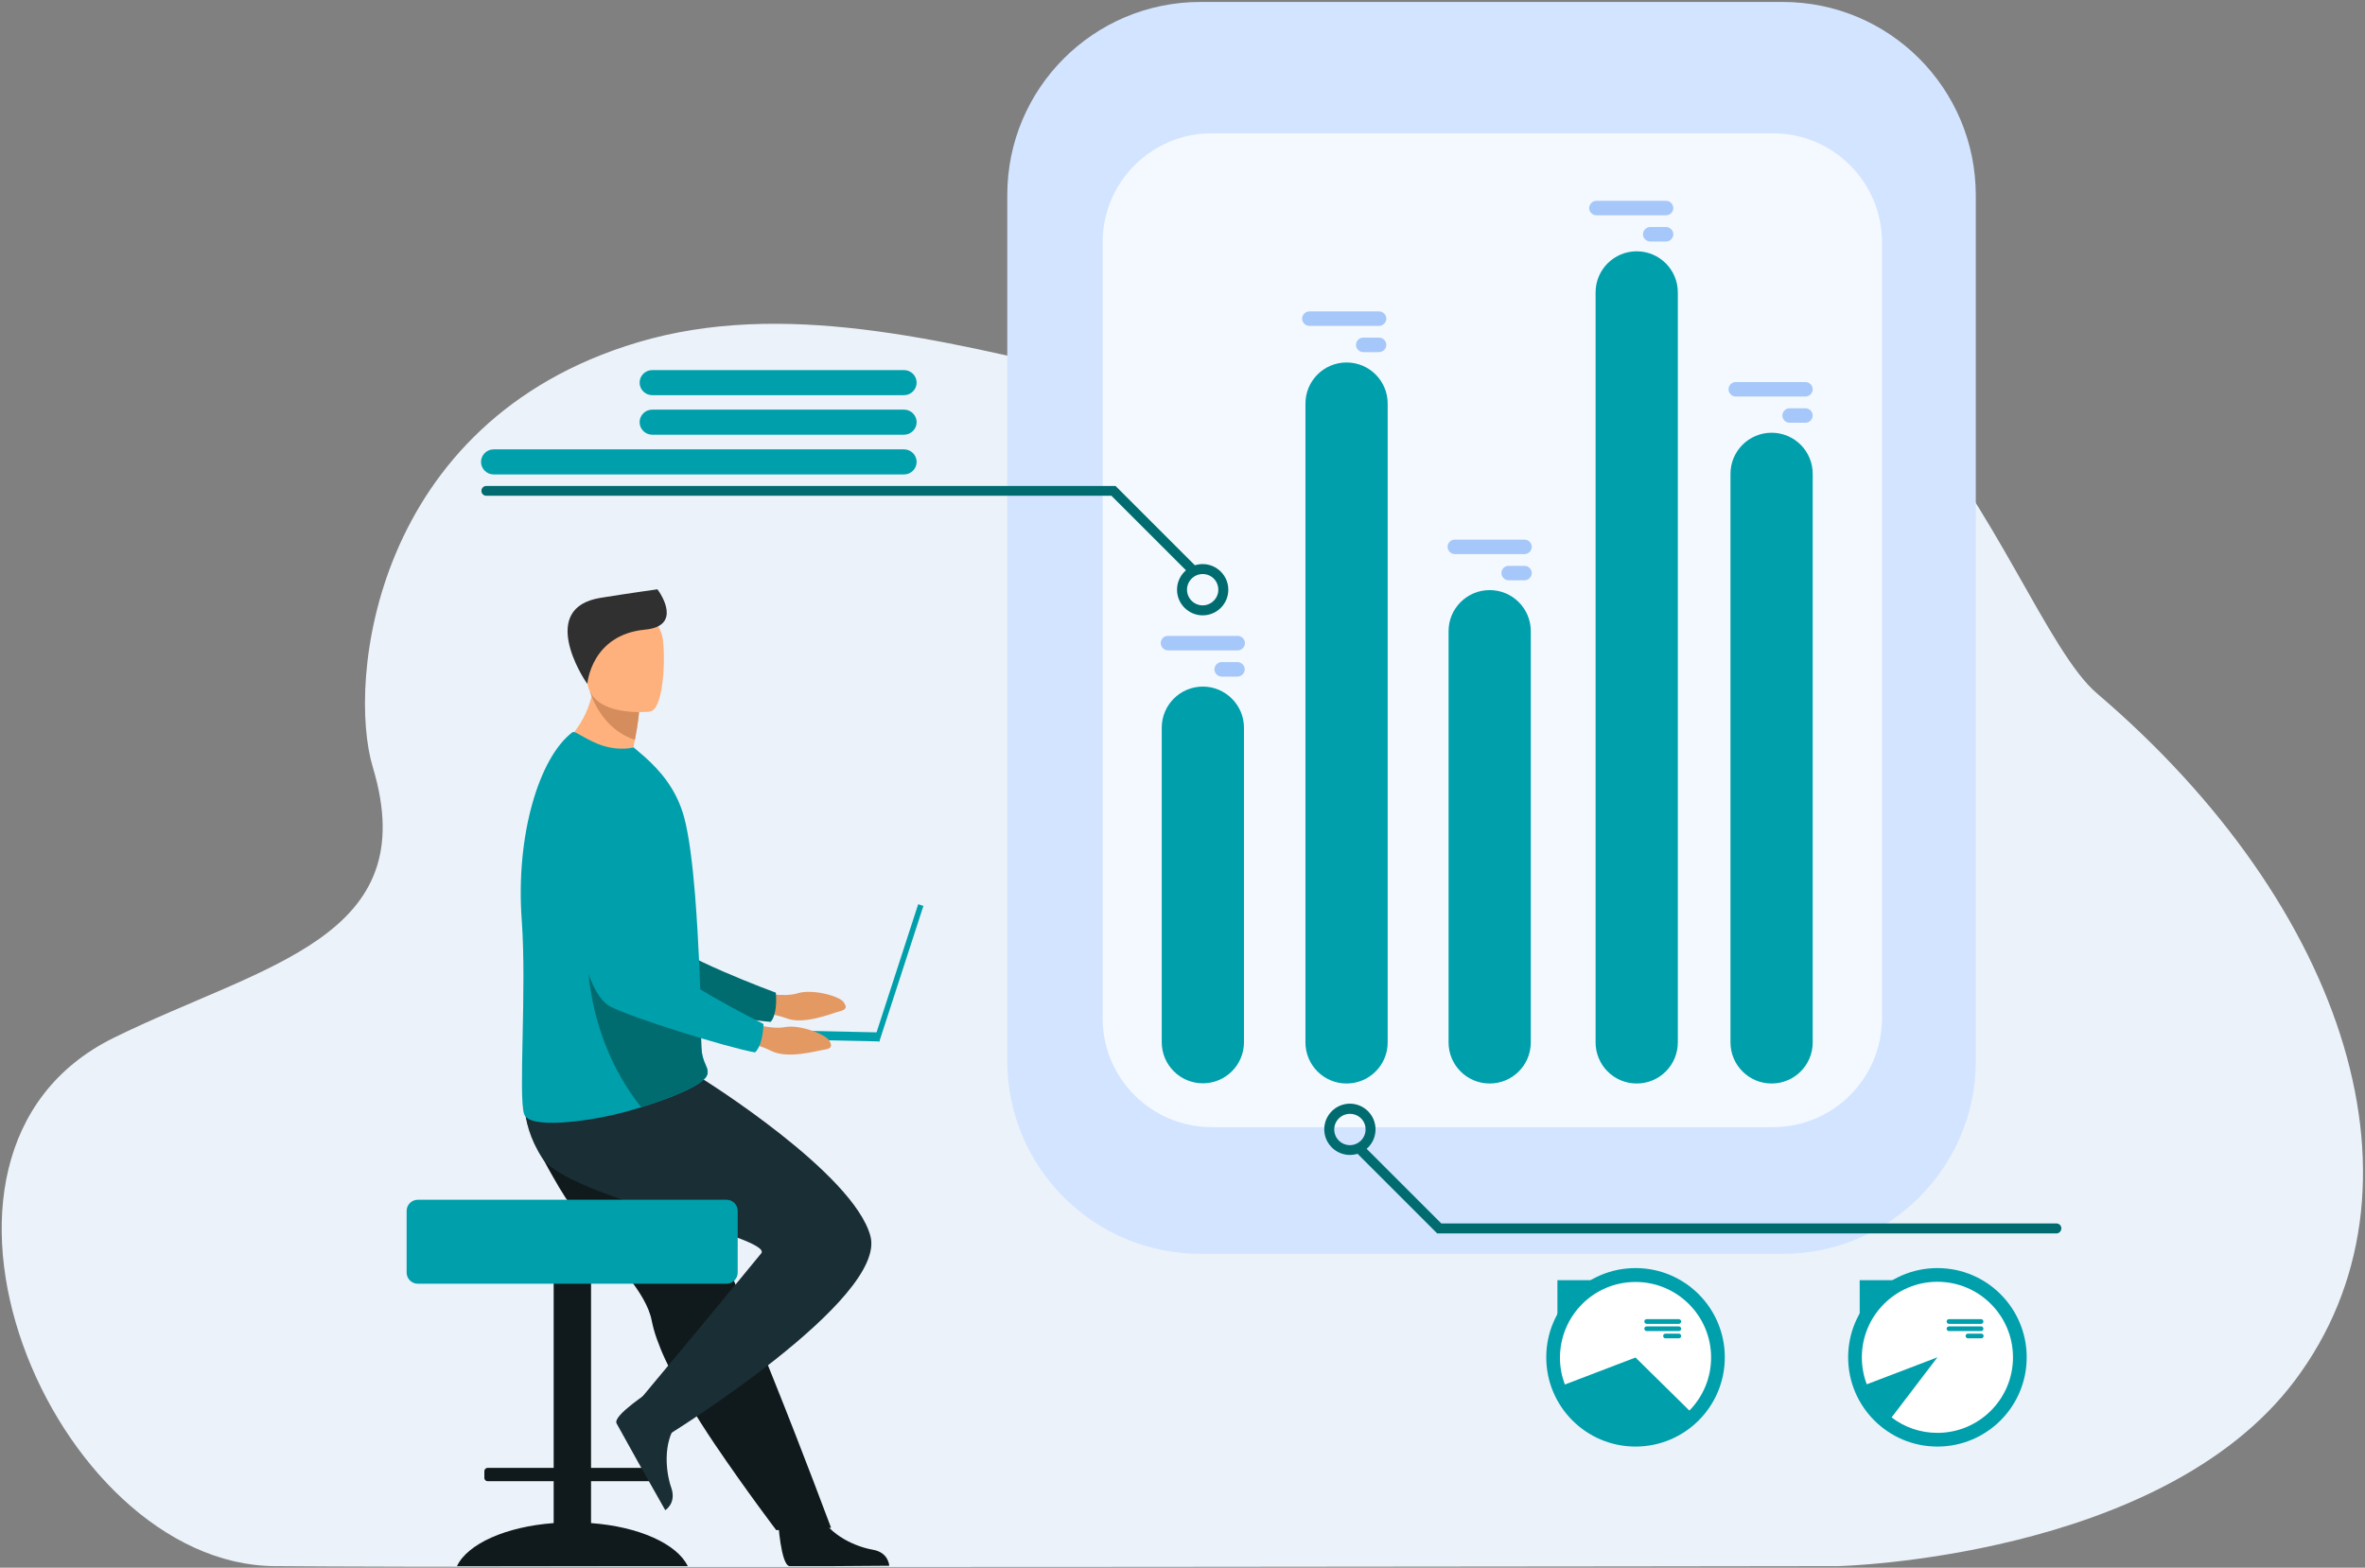
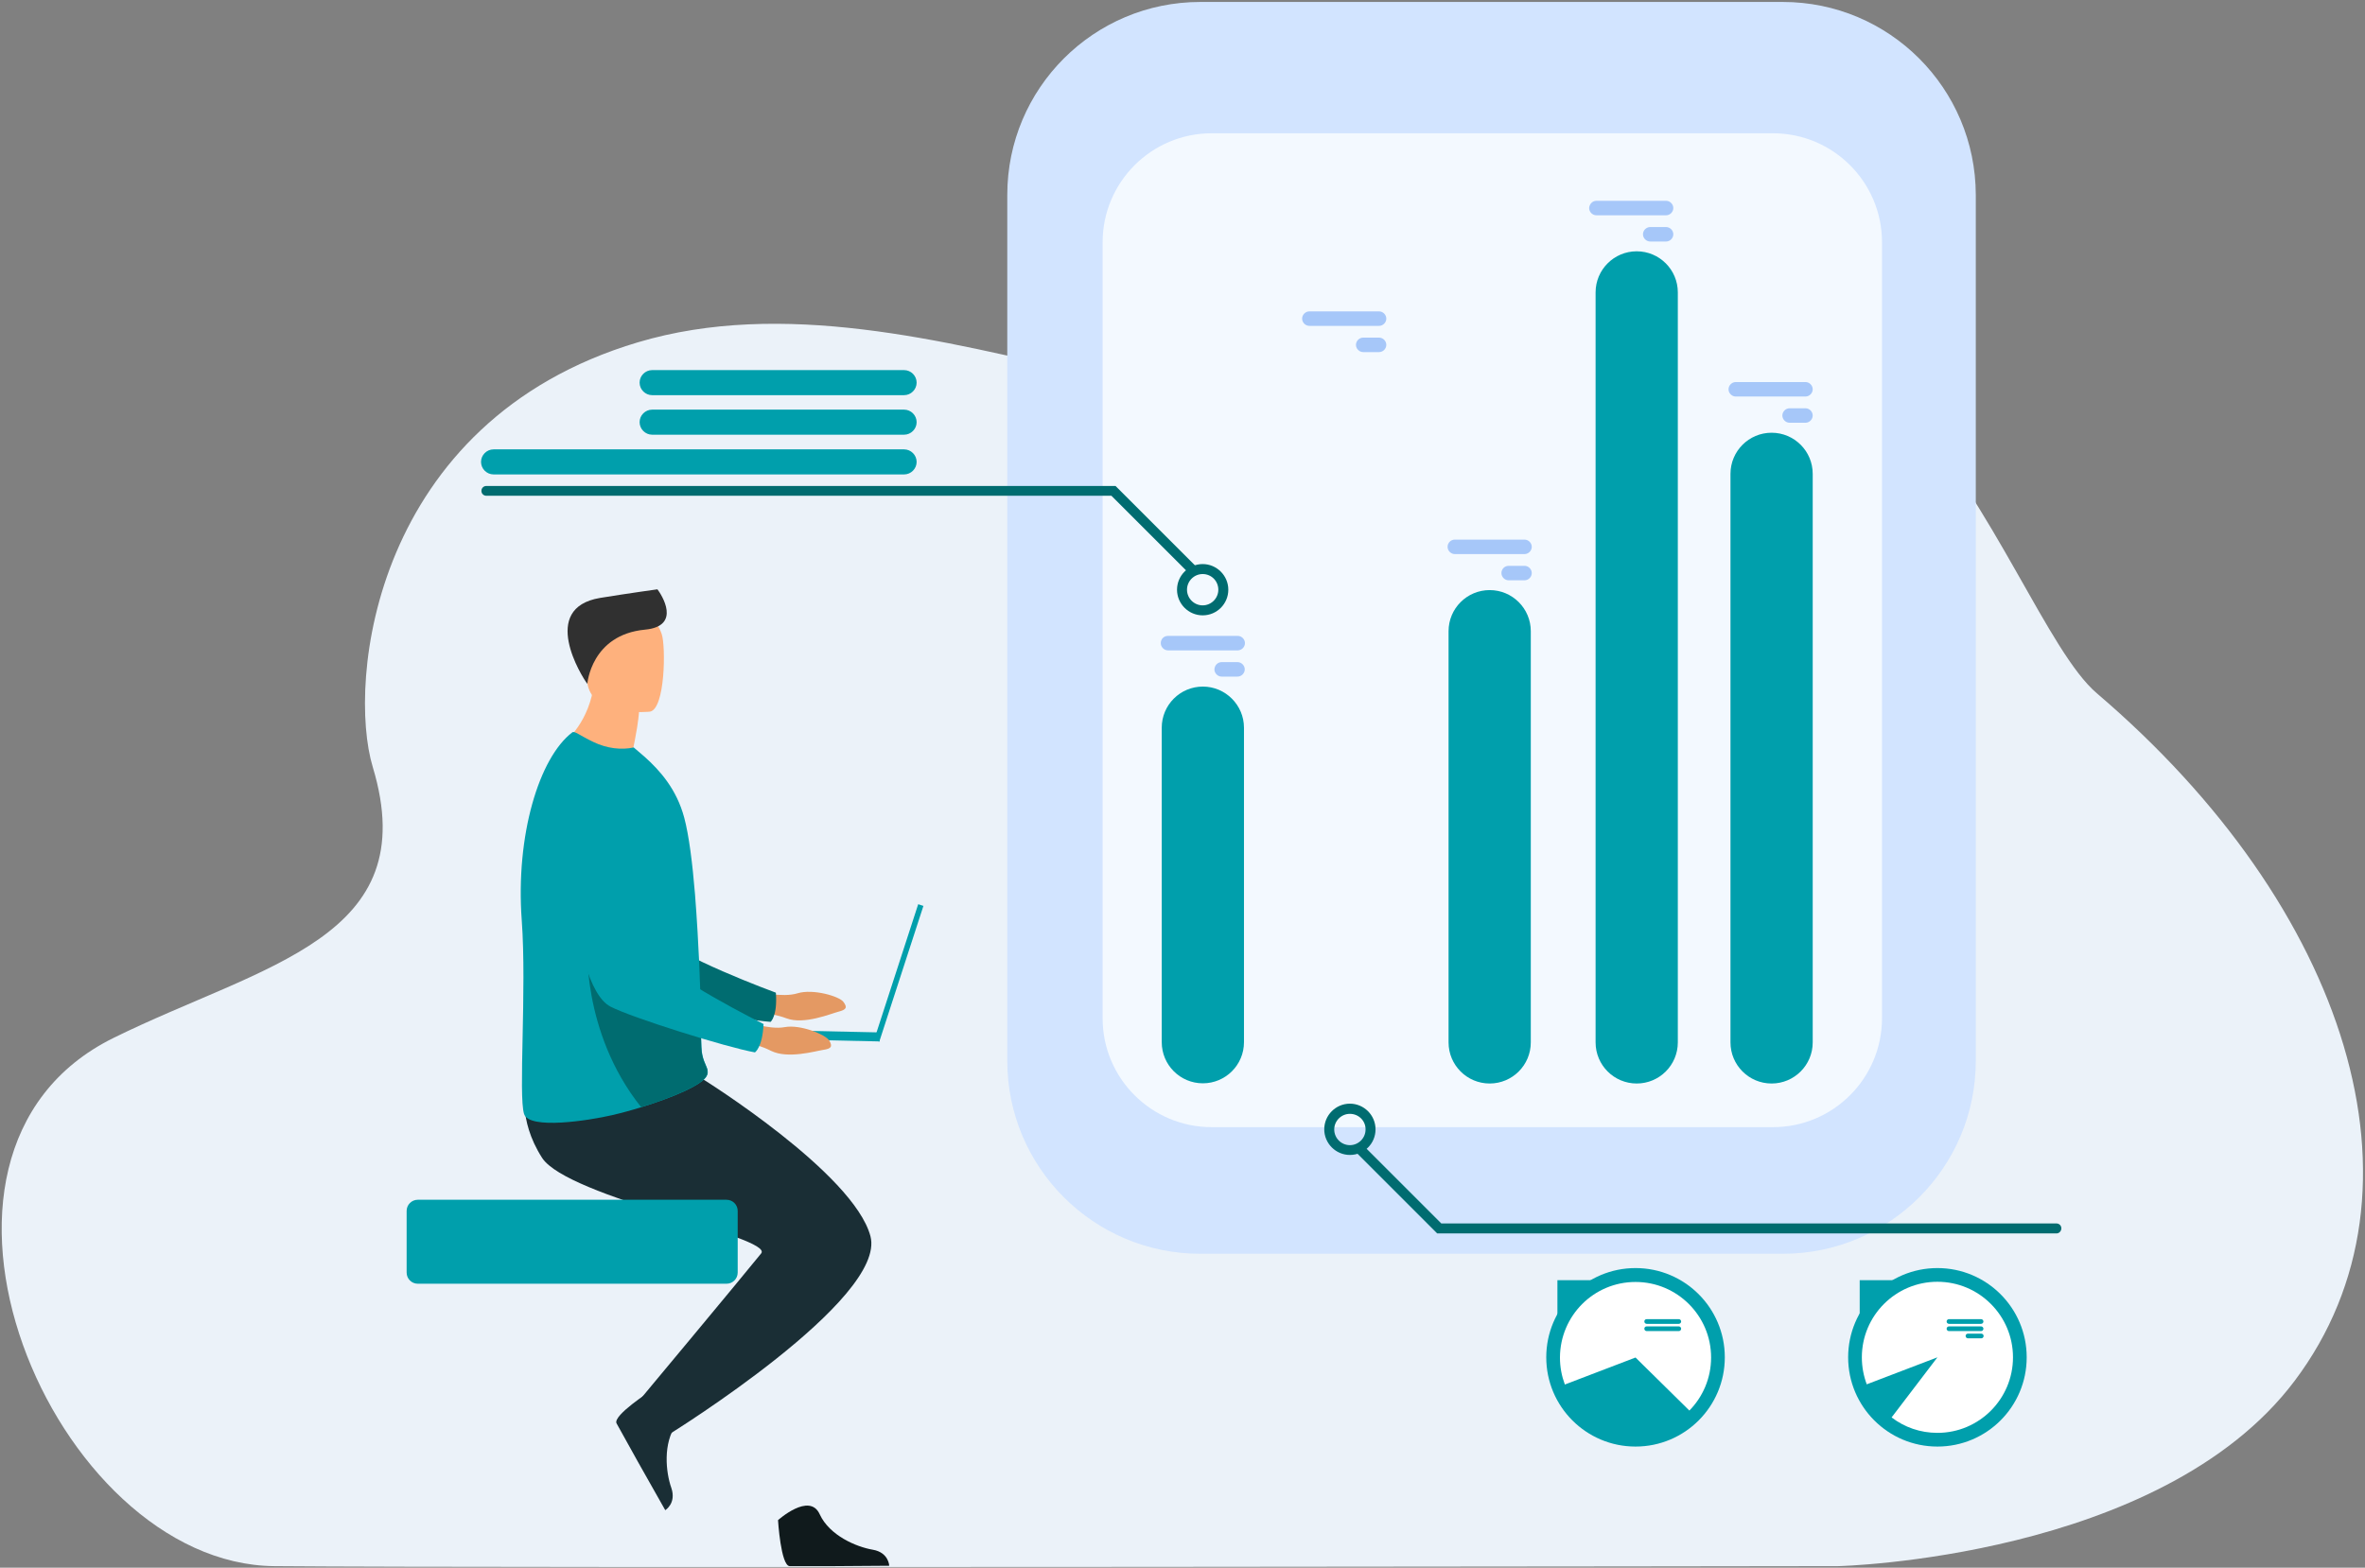
<svg xmlns="http://www.w3.org/2000/svg" version="1.1" id="Layer_1" x="0px" y="0px" viewBox="0 0 1208 801" style="enable-background:new 0 0 1208 801;" xml:space="preserve">
  <rect x="0" y="0" width="1208" height="801" fill="#808080" stroke="none" />
  <style type="text/css">
	.st0{fill:#EBF2F9;}
	.st1{fill:#101A1C;}
	.st2{fill:#E49963;}
	.st3{fill:#006C70;}
	.st4{fill:#1A2E35;}
	.st5{fill:#009FAC;}
	.st6{fill:#FEB17D;}
	.st7{fill:#D68D5D;}
	.st8{fill:#303030;}
	.st9{fill:#D2E4FF;}
	.st10{fill:#F3F9FF;}
	.st11{fill:#A6C7F9;}
	.st12{fill:#FFFFFF;}
</style>
  <g>
    <path class="st0" d="M1071,354.2c-49.5-42.3-109.3-297.1-313.8-164.4c-105.7,68.6-283.9-58.9-431.4-14.9   c-135.5,40.4-148.5,173.6-135.4,217c26.5,87.7-55.9,100.7-132.4,138.4c-119.9,59.1-31,268.9,82.2,269.9c113.3,1,798.6,0,798.6,0   s164.8-3.8,233.2-94.6C1245.6,607.9,1198.9,463.3,1071,354.2z" />
    <path class="st1" d="M397.4,776.7c0,0,1.4,23.1,5.9,23.5c0.6,0,22.7,0,22.7,0l28.2-0.2c0,0-0.2-6.8-8.4-8.2   c-8.3-1.4-22.1-7.2-27.1-18.1C413.5,762.2,397.4,776.7,397.4,776.7z" />
    <path class="st2" d="M387.3,506.7c0,0,12.3,3.2,20.1,0.8c7.8-2.4,21.3,1.5,23.4,4.4c2.2,2.9,1.4,4-2.5,5c-3.9,1-17.6,6.8-26.6,3.4   c-9-3.4-20.7-3.5-20.7-3.5L387.3,506.7z" />
    <path class="st3" d="M281,399.9c0,0,13.8,98.2,36.7,107c11.3,4.3,61.2,14.2,75.9,15.2c0,0,3.6-2.9,2.7-14.9   c0,0-52.3-19.2-59.7-29.6c-11-15.5,6.9-63.4-7-78C315.8,384.9,292.4,378.7,281,399.9z" />
-     <path class="st1" d="M282.8,778.2v-21.4h-33.7c-0.9,0-1.7-0.7-1.7-1.7v-3.4c0-0.9,0.7-1.7,1.7-1.7h33.7V628.2   c0-3.4,2.8-6.2,6.2-6.2h6.7c3.4,0,6.2,2.8,6.2,6.2V750h33.7c0.9,0,1.7,0.7,1.7,1.7v3.4c0,0.9-0.7,1.7-1.7,1.7h-33.7v21.4   c24.4,1.8,43.9,10.6,49.4,22H233.4C238.8,788.8,258.4,780,282.8,778.2z" />
-     <path class="st1" d="M285.6,606.7c4,6.8,8.7,13.2,13.5,19.3c14.8,18.7,31,34.2,33.8,48.8c0.6,2.9,1.4,6,2.6,9.3   c1.2,3.3,2.6,6.9,4.3,10.5c6.3,13.7,15.7,29,25.1,43c16.3,24.1,31.6,44.2,31.6,44.2l28-1.2c-1.1-2.8-13.4-36.1-29.7-76.7   c-6.6-16.5-13.7-34.1-20.5-51c-0.9-2.3-1.8-4.5-2.7-6.7c-2.1-5.2-4.1-10.3-6.1-15.2c-15.4-38.2-27.6-68.6-27.6-68.6   s-61.4-23.3-67.8-8.2C264.9,566.6,269.2,578.8,285.6,606.7z" />
    <path class="st4" d="M332.5,710.6c0,0-19.5,12.5-17.6,16.6c0.3,0.5,11,19.8,11,19.8l13.9,24.6c0,0,5.8-3.5,3.1-11.4   c-2.8-7.9-4.4-22.8,2.6-32.5C353,717.6,332.5,710.6,332.5,710.6z" />
    <path class="st4" d="M358.9,551.3c0,0,77.1,48,85.7,80.3C453.2,663.8,342,732.7,342,732.7s-12.2-10.8-14.3-18.6   c0,0,50.2-60.2,61.1-73.7c6.7-8.3-98.9-28.7-111.9-48.8c-12.9-20.1-8.3-37-8.3-37L358.9,551.3z" />
    <path class="st5" d="M213.4,613h157.7c3.2,0,5.7,2.6,5.7,5.7v31.5c0,3.2-2.6,5.7-5.7,5.7H213.4c-3.2,0-5.7-2.6-5.7-5.7v-31.5   C207.7,615.5,210.3,613,213.4,613z" />
    <path class="st6" d="M323.3,383c7.6,4.7,11.7,10.6,11.7,10.6c-18.5,4.8-49.1-12.3-49.1-12.3s11.9-8,16.3-25.5   c0.2-0.9,0.4-1.8,0.6-2.7c0.6-3,0.9-6.2,1-9.6l8.5,7.6l14.1,12.6c0,0-0.3,5.2-2.1,14.3C324,379.6,323.7,381.2,323.3,383z" />
    <path class="st5" d="M266.5,470.2c2.6,35.6-1.8,89.7,1.2,99c2.6,8.1,33.1,3.3,44.8,0.6c4.4-1,9.6-2.4,15.1-4.1   c15.2-4.7,31.8-11.4,33.6-16.4c0.1-0.2,0.1-0.4,0.2-0.6c0.2-0.7,0.1-1.4,0-2.1c-0.6-2.5-2.9-5.3-3.1-11.6c-0.3-7-0.3-15.3-0.5-24.2   c0-1,0-2.1-0.1-3.1l0-0.4c0-0.2,0-0.4,0-0.6c-0.3-9.9-0.8-20.4-1.4-30.7c-0.4-6.5-0.8-12.9-1.3-19.1c-1.3-15.9-3.1-30.1-5.5-39.1   c-3.9-14.6-12.4-24.1-20.2-31.1l-5.6-4.8c-6.3,1.4-13.7,0.5-20.4-2.7c-7.2-3.4-9.8-5.9-11-5C275.4,387.1,263.3,426.7,266.5,470.2z" />
    <path class="st3" d="M327.5,565.7c15.2-4.7,31.8-11.4,33.6-16.4c0.1-0.2,0.1-0.4,0.2-0.6c0-0.7,0-1.4,0-2.1   c-0.6-2.5-2.9-5.3-3.1-11.6c-0.3-7-0.3-15.3-0.5-24.2c0-1,0-2.1-0.1-3.1l0-0.4c0-0.2,0-0.4,0-0.6l-57.5-26.1   C299.9,480.7,296.6,527,327.5,565.7z" />
-     <path class="st7" d="M326.4,363.7c0,0-0.3,5.2-2.1,14.3c-13.8-4.4-20-16.9-22.1-22.2c-0.6-1.5-0.9-2.4-0.9-2.4s0.5-0.1,1.5-0.3   c1.9-0.4,5.6-1.2,9.5-2L326.4,363.7z" />
    <path class="st6" d="M332,363.6c0,0-30.3,3.4-32.1-15.5c-1.8-18.9-7-31.1,12.3-34.1c19.2-3,23.7,3.9,25.8,10   C340.1,330.2,339.8,362.2,332,363.6z" />
    <path class="st8" d="M300,349.4c0,0,1.9-25.1,29.5-27.7c18.9-1.8,8.3-18,6.3-20.6c0,0-14.5,2-29.3,4.4   C275.4,310.7,297,345.5,300,349.4z" />
    <g>
      <g>
        <rect x="422.6" y="495.7" transform="matrix(0.309 -0.951 0.951 0.309 -155.521 780.044)" class="st5" width="72.9" height="2.8" />
        <rect x="408.6" y="490.8" transform="matrix(2.135616e-02 -1 1 2.135616e-02 -126.788 928.582)" class="st5" width="4.6" height="76.5" />
      </g>
    </g>
    <path class="st2" d="M380.9,521.8c0,0,11.9,4.5,19.9,3c8-1.5,21,3.8,22.8,6.9c1.8,3.1,0.9,4.1-3,4.7c-4,0.6-18.2,4.8-26.8,0.5   c-8.6-4.4-20.2-5.8-20.2-5.8L380.9,521.8z" />
    <path class="st5" d="M287.1,403.9c0,0,2.9,99.1,24.7,110.4c10.7,5.6,59.2,20.8,73.8,23.4c0,0,3.9-2.5,4.4-14.5   c0,0-49.8-24.8-56.1-36c-9.3-16.7,13.8-62.3,1.6-78.3C323.3,392.9,300.8,384.1,287.1,403.9z" />
    <path class="st9" d="M613.1,640.6h297.5c54.4,0,98.6-44.1,98.6-98.6V99.6C1009.1,45.1,965,1,910.6,1H613.1   c-54.4,0-98.6,44.1-98.6,98.6V542C514.5,596.5,558.7,640.6,613.1,640.6z" />
    <path class="st10" d="M618.9,575.9h286.7c30.8,0,55.7-25,55.7-55.7V123.8c0-30.8-25-55.7-55.7-55.7H618.9   c-30.8,0-55.7,25-55.7,55.7v396.3C563.1,550.9,588.1,575.9,618.9,575.9z" />
    <g>
      <g>
        <path class="st5" d="M904.9,553.6L904.9,553.6c-11.6,0-21-9.4-21-21V242.1c0-11.6,9.4-21,21-21l0,0c11.6,0,21,9.4,21,21v290.5     C925.9,544.2,916.5,553.6,904.9,553.6z" />
        <path class="st5" d="M836,553.6L836,553.6c-11.6,0-21-9.4-21-21V149.4c0-11.6,9.4-21,21-21l0,0c11.6,0,21,9.4,21,21v383.2     C857,544.2,847.6,553.6,836,553.6z" />
        <path class="st5" d="M760.9,553.6L760.9,553.6c-11.6,0-21-9.4-21-21V322.5c0-11.6,9.4-21,21-21l0,0c11.6,0,21,9.4,21,21v210.1     C781.9,544.2,772.5,553.6,760.9,553.6z" />
-         <path class="st5" d="M687.8,553.6L687.8,553.6c-11.6,0-21-9.4-21-21V206.2c0-11.6,9.4-21,21-21l0,0c11.6,0,21,9.4,21,21v326.4     C708.8,544.2,699.4,553.6,687.8,553.6z" />
        <path class="st5" d="M635.4,371.8v160.7c0,11.6-9.4,21-21,21l0,0c-11.6,0-21-9.4-21-21V371.8c0-11.6,9.4-21,21-21l0,0     C625.9,350.8,635.4,360.2,635.4,371.8z" />
      </g>
    </g>
    <g>
      <path class="st11" d="M668.8,159.1h35.6c2,0,3.7,1.7,3.7,3.7s-1.7,3.7-3.7,3.7h-35.6c-2,0-3.7-1.7-3.7-3.7    S666.8,159.1,668.8,159.1z" />
      <path class="st11" d="M696.3,172.5h8.1c2,0,3.7,1.7,3.7,3.7s-1.7,3.7-3.7,3.7h-8.1c-2,0-3.7-1.7-3.7-3.7S694.3,172.5,696.3,172.5z    " />
      <path class="st11" d="M815.4,102.6H851c2,0,3.7,1.7,3.7,3.7c0,2-1.7,3.7-3.7,3.7h-35.6c-2,0-3.7-1.7-3.7-3.7    C811.8,104.3,813.4,102.6,815.4,102.6z" />
      <path class="st11" d="M842.9,116h8.1c2,0,3.7,1.7,3.7,3.7l0,0c0,2-1.7,3.7-3.7,3.7h-8.1c-2,0-3.7-1.7-3.7-3.7l0,0    C839.2,117.7,840.9,116,842.9,116z" />
      <path class="st11" d="M886.6,195.2h35.6c2,0,3.7,1.7,3.7,3.7s-1.7,3.7-3.7,3.7h-35.6c-2,0-3.7-1.7-3.7-3.7    S884.6,195.2,886.6,195.2z" />
      <path class="st11" d="M914.1,208.6h8.1c2,0,3.7,1.7,3.7,3.7l0,0c0,2-1.7,3.7-3.7,3.7h-8.1c-2,0-3.7-1.7-3.7-3.7l0,0    C910.4,210.3,912.1,208.6,914.1,208.6z" />
      <path class="st11" d="M743.1,275.7h35.6c2,0,3.7,1.7,3.7,3.7c0,2-1.7,3.7-3.7,3.7h-35.6c-2,0-3.7-1.7-3.7-3.7    C739.4,277.3,741.1,275.7,743.1,275.7z" />
      <path class="st11" d="M770.6,289.1h8.1c2,0,3.7,1.7,3.7,3.7l0,0c0,2-1.7,3.7-3.7,3.7h-8.1c-2,0-3.7-1.7-3.7-3.7l0,0    C766.9,290.7,768.6,289.1,770.6,289.1z" />
      <path class="st11" d="M596.6,324.9h35.6c2,0,3.7,1.7,3.7,3.7c0,2-1.7,3.7-3.7,3.7h-35.6c-2,0-3.7-1.7-3.7-3.7    C592.9,326.5,594.5,324.9,596.6,324.9z" />
      <path class="st11" d="M624,338.3h8.1c2,0,3.7,1.7,3.7,3.7c0,2-1.7,3.7-3.7,3.7H624c-2,0-3.7-1.7-3.7-3.7    C620.4,339.9,622,338.3,624,338.3z" />
    </g>
    <g>
      <g>
        <path class="st3" d="M614.3,314.4c-7.2,0-13.1-5.9-13.1-13.1c0-7.2,5.9-13.1,13.1-13.1c7.2,0,13.1,5.9,13.1,13.1     C627.4,308.5,621.6,314.4,614.3,314.4z M614.3,293.3c-4.4,0-8,3.6-8,8s3.6,8,8,8c4.4,0,8-3.6,8-8S618.8,293.3,614.3,293.3z" />
        <path class="st3" d="M608.8,293.3c-0.6,0-1.3-0.2-1.8-0.7l-39.3-39.3H248.4c-1.4,0-2.5-1.1-2.5-2.5s1.1-2.5,2.5-2.5h321.4     l40.8,40.8c1,1,1,2.6,0,3.6C610.1,293.1,609.4,293.3,608.8,293.3z" />
      </g>
    </g>
    <g>
      <g>
        <path class="st3" d="M689.5,590.1c-7.2,0-13.1-5.9-13.1-13.1c0-7.2,5.9-13.1,13.1-13.1c7.2,0,13.1,5.9,13.1,13.1     C702.6,584.3,696.8,590.1,689.5,590.1z M689.5,569.1c-4.4,0-8,3.6-8,8c0,4.4,3.6,8,8,8c4.4,0,8-3.6,8-8     C697.6,572.7,694,569.1,689.5,569.1z" />
        <path class="st3" d="M1050.4,630.2H734.1l-40.8-40.8c-1-1-1-2.6,0-3.6c1-1,2.6-1,3.6,0l39.3,39.3h314.2c1.4,0,2.5,1.1,2.5,2.5     S1051.8,630.2,1050.4,630.2z" />
      </g>
    </g>
    <path class="st5" d="M461.8,242.4H252.1c-3.5,0-6.4-2.9-6.4-6.4l0,0c0-3.5,2.9-6.4,6.4-6.4h209.7c3.5,0,6.4,2.9,6.4,6.4l0,0   C468.2,239.5,465.3,242.4,461.8,242.4z" />
    <path class="st5" d="M461.8,222.1H333.1c-3.5,0-6.4-2.9-6.4-6.4l0,0c0-3.5,2.9-6.4,6.4-6.4h128.7c3.5,0,6.4,2.9,6.4,6.4l0,0   C468.2,219.2,465.3,222.1,461.8,222.1z" />
    <path class="st5" d="M461.8,201.9H333.1c-3.5,0-6.4-2.9-6.4-6.4l0,0c0-3.5,2.9-6.4,6.4-6.4h128.7c3.5,0,6.4,2.9,6.4,6.4l0,0   C468.2,199,465.3,201.9,461.8,201.9z" />
    <circle class="st5" cx="835.4" cy="693.5" r="45.6" />
    <path class="st12" d="M835.4,655c21.3,0,38.6,17.3,38.6,38.6c0,10.5-4.2,20.1-11.1,27.1l-27.5-27.1l-36.1,13.8   c-1.6-4.3-2.5-8.9-2.5-13.8C796.9,672.2,814.1,655,835.4,655z" />
    <g>
      <g>
        <path class="st5" d="M841.1,674h16.4c0.6,0,1.2,0.5,1.2,1.2l0,0c0,0.6-0.5,1.2-1.2,1.2h-16.4c-0.6,0-1.2-0.5-1.2-1.2l0,0     C839.9,674.5,840.4,674,841.1,674z" />
        <path class="st5" d="M841.1,677.7h16.4c0.6,0,1.2,0.5,1.2,1.2c0,0.6-0.5,1.2-1.2,1.2h-16.4c-0.6,0-1.2-0.5-1.2-1.2     C839.9,678.2,840.4,677.7,841.1,677.7z" />
-         <path class="st5" d="M850.7,681.4h6.8c0.6,0,1.2,0.5,1.2,1.2c0,0.6-0.5,1.2-1.2,1.2h-6.8c-0.6,0-1.2-0.5-1.2-1.2     C849.5,681.9,850.1,681.4,850.7,681.4z" />
      </g>
    </g>
    <polygon class="st5" points="795.5,672.1 813.5,654.1 795.5,654.1  " />
    <circle class="st5" cx="989.6" cy="693.5" r="45.6" />
    <path class="st12" d="M951,693.5c0-21.3,17.3-38.6,38.6-38.6c21.3,0,38.6,17.3,38.6,38.6c0,21.3-17.3,38.6-38.6,38.6   c-8.8,0-16.9-2.9-23.4-7.9l23.4-30.7l-36.1,13.8C951.9,703,951,698.4,951,693.5z" />
    <g>
      <g>
        <path class="st5" d="M995.5,674h16.4c0.6,0,1.2,0.5,1.2,1.2l0,0c0,0.6-0.5,1.2-1.2,1.2h-16.4c-0.6,0-1.2-0.5-1.2-1.2l0,0     C994.3,674.5,994.9,674,995.5,674z" />
        <path class="st5" d="M995.5,677.7h16.4c0.6,0,1.2,0.5,1.2,1.2c0,0.6-0.5,1.2-1.2,1.2h-16.4c-0.6,0-1.2-0.5-1.2-1.2     C994.3,678.2,994.9,677.7,995.5,677.7z" />
        <path class="st5" d="M1005.2,681.4h6.8c0.6,0,1.2,0.5,1.2,1.2c0,0.6-0.5,1.2-1.2,1.2h-6.8c-0.6,0-1.2-0.5-1.2-1.2     C1004,681.9,1004.5,681.4,1005.2,681.4z" />
      </g>
    </g>
    <polygon class="st5" points="949.9,672.1 967.9,654.1 949.9,654.1  " />
  </g>
</svg>